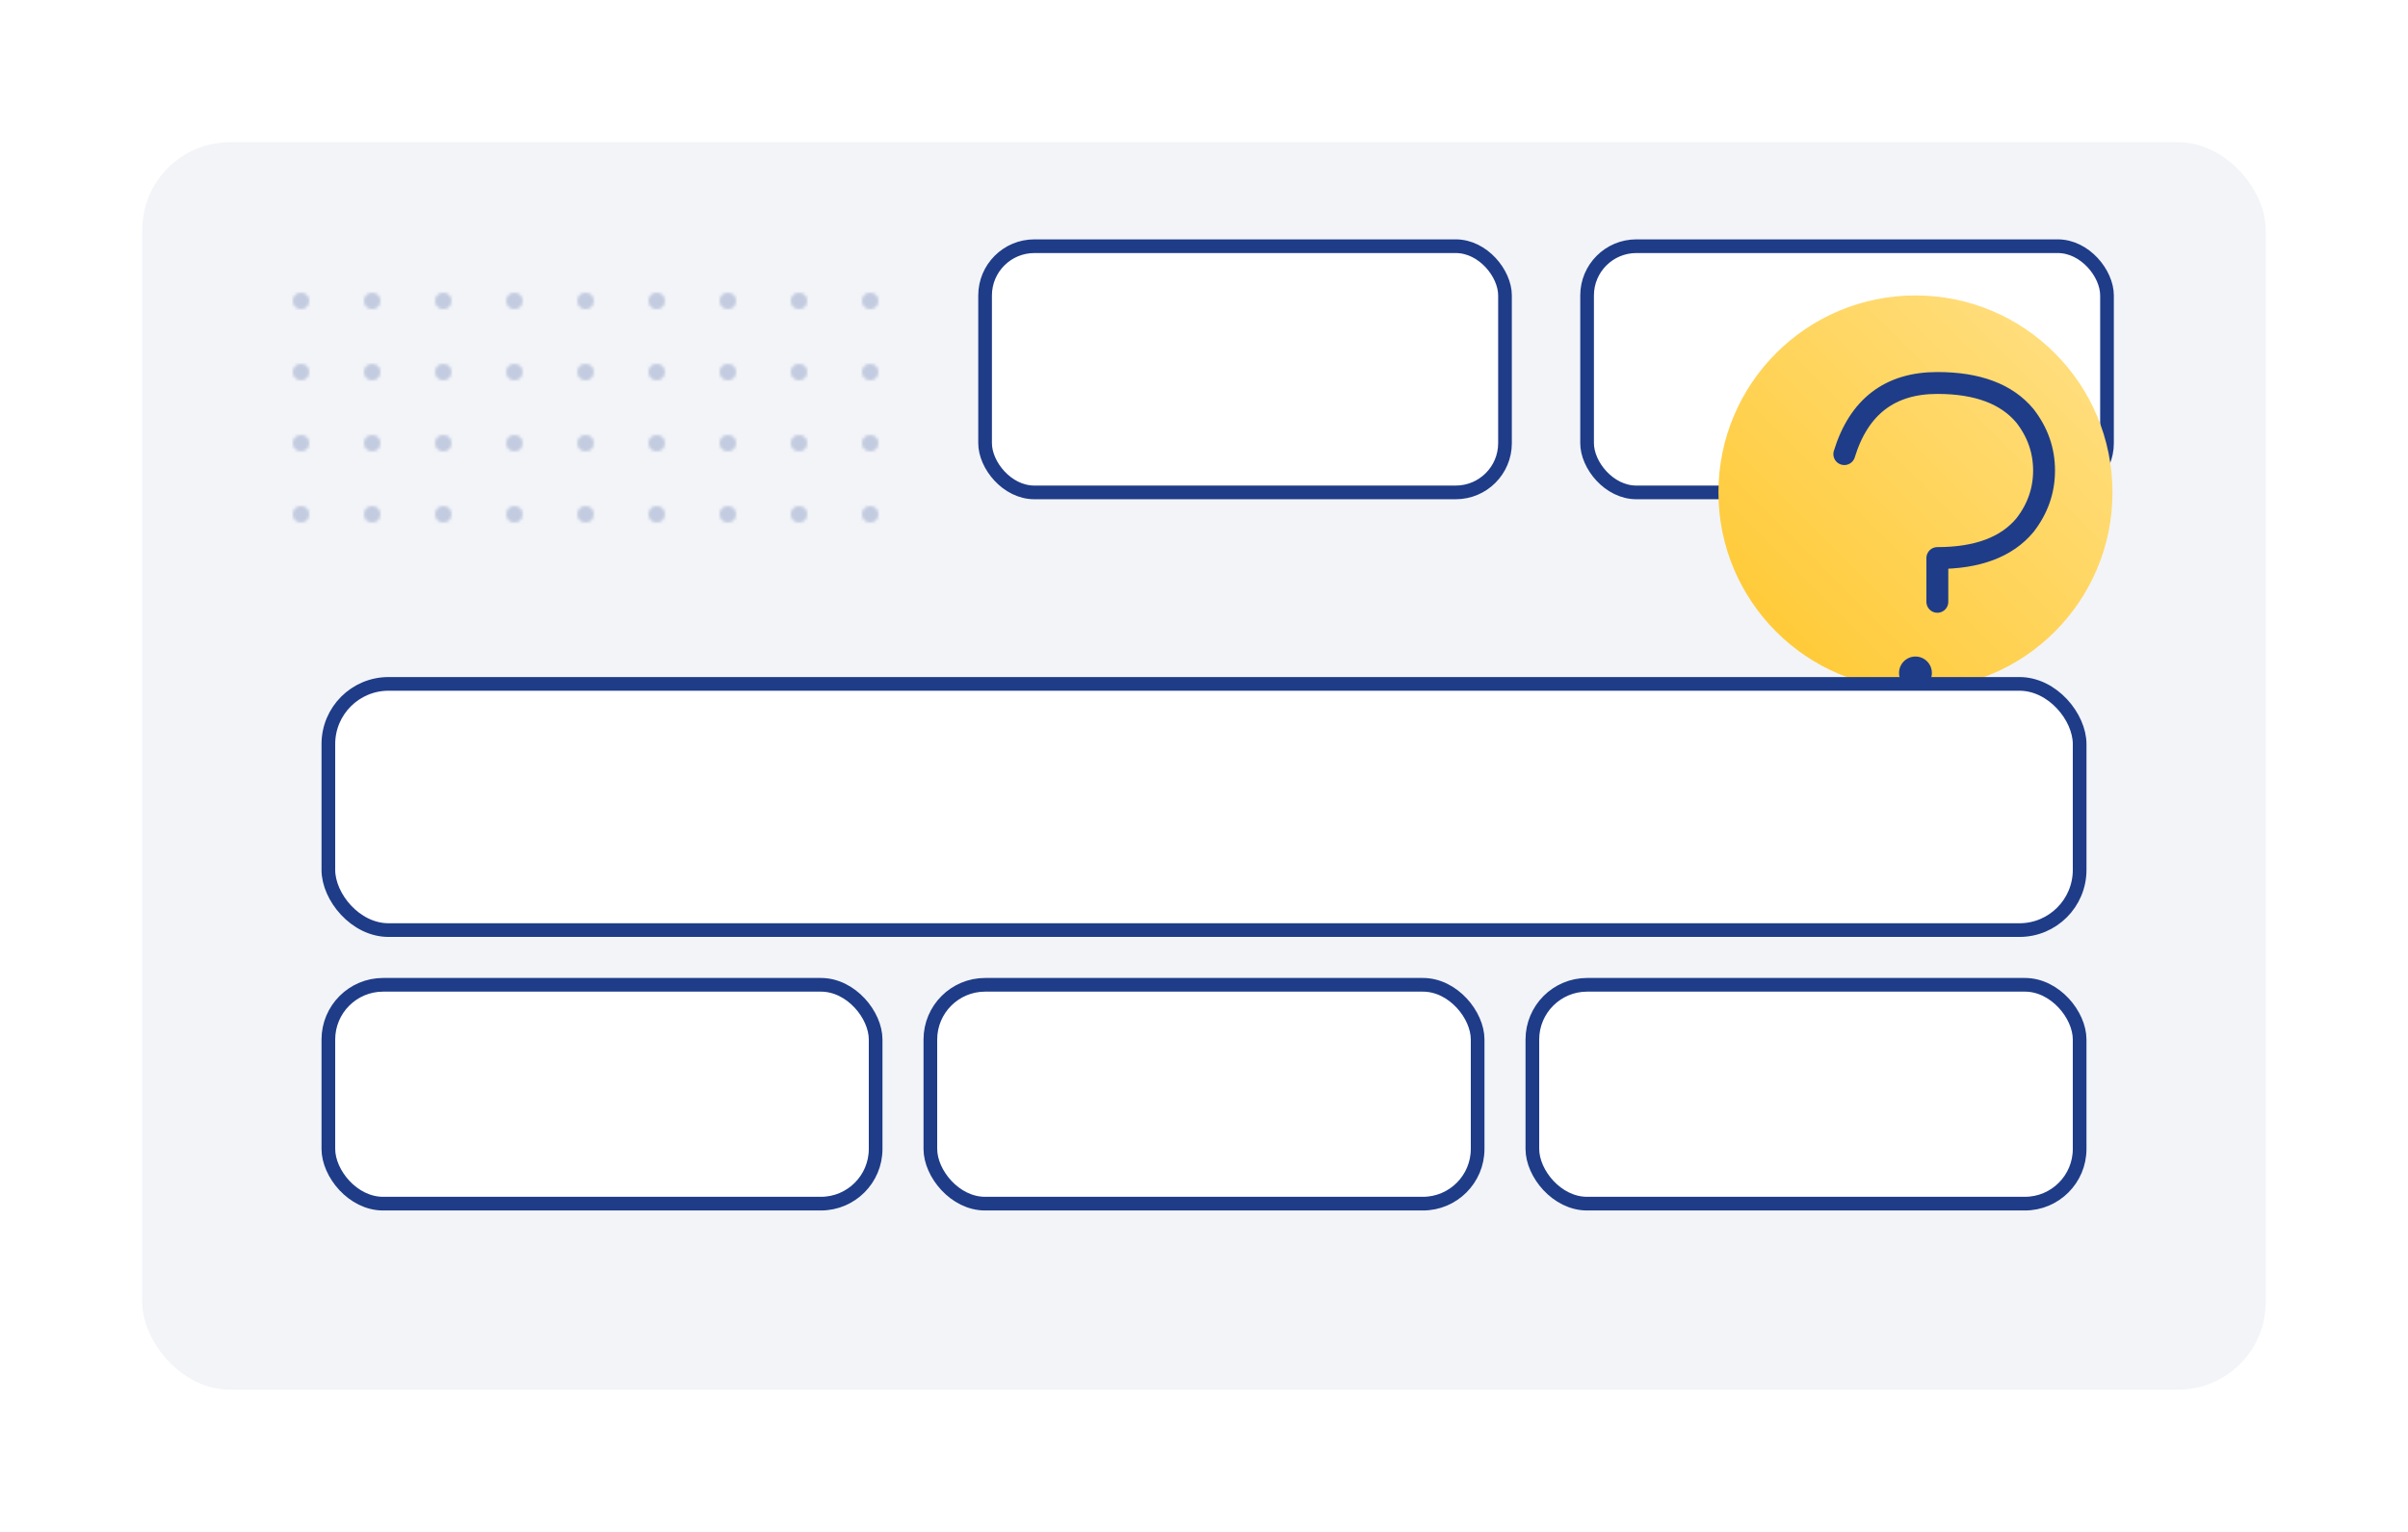
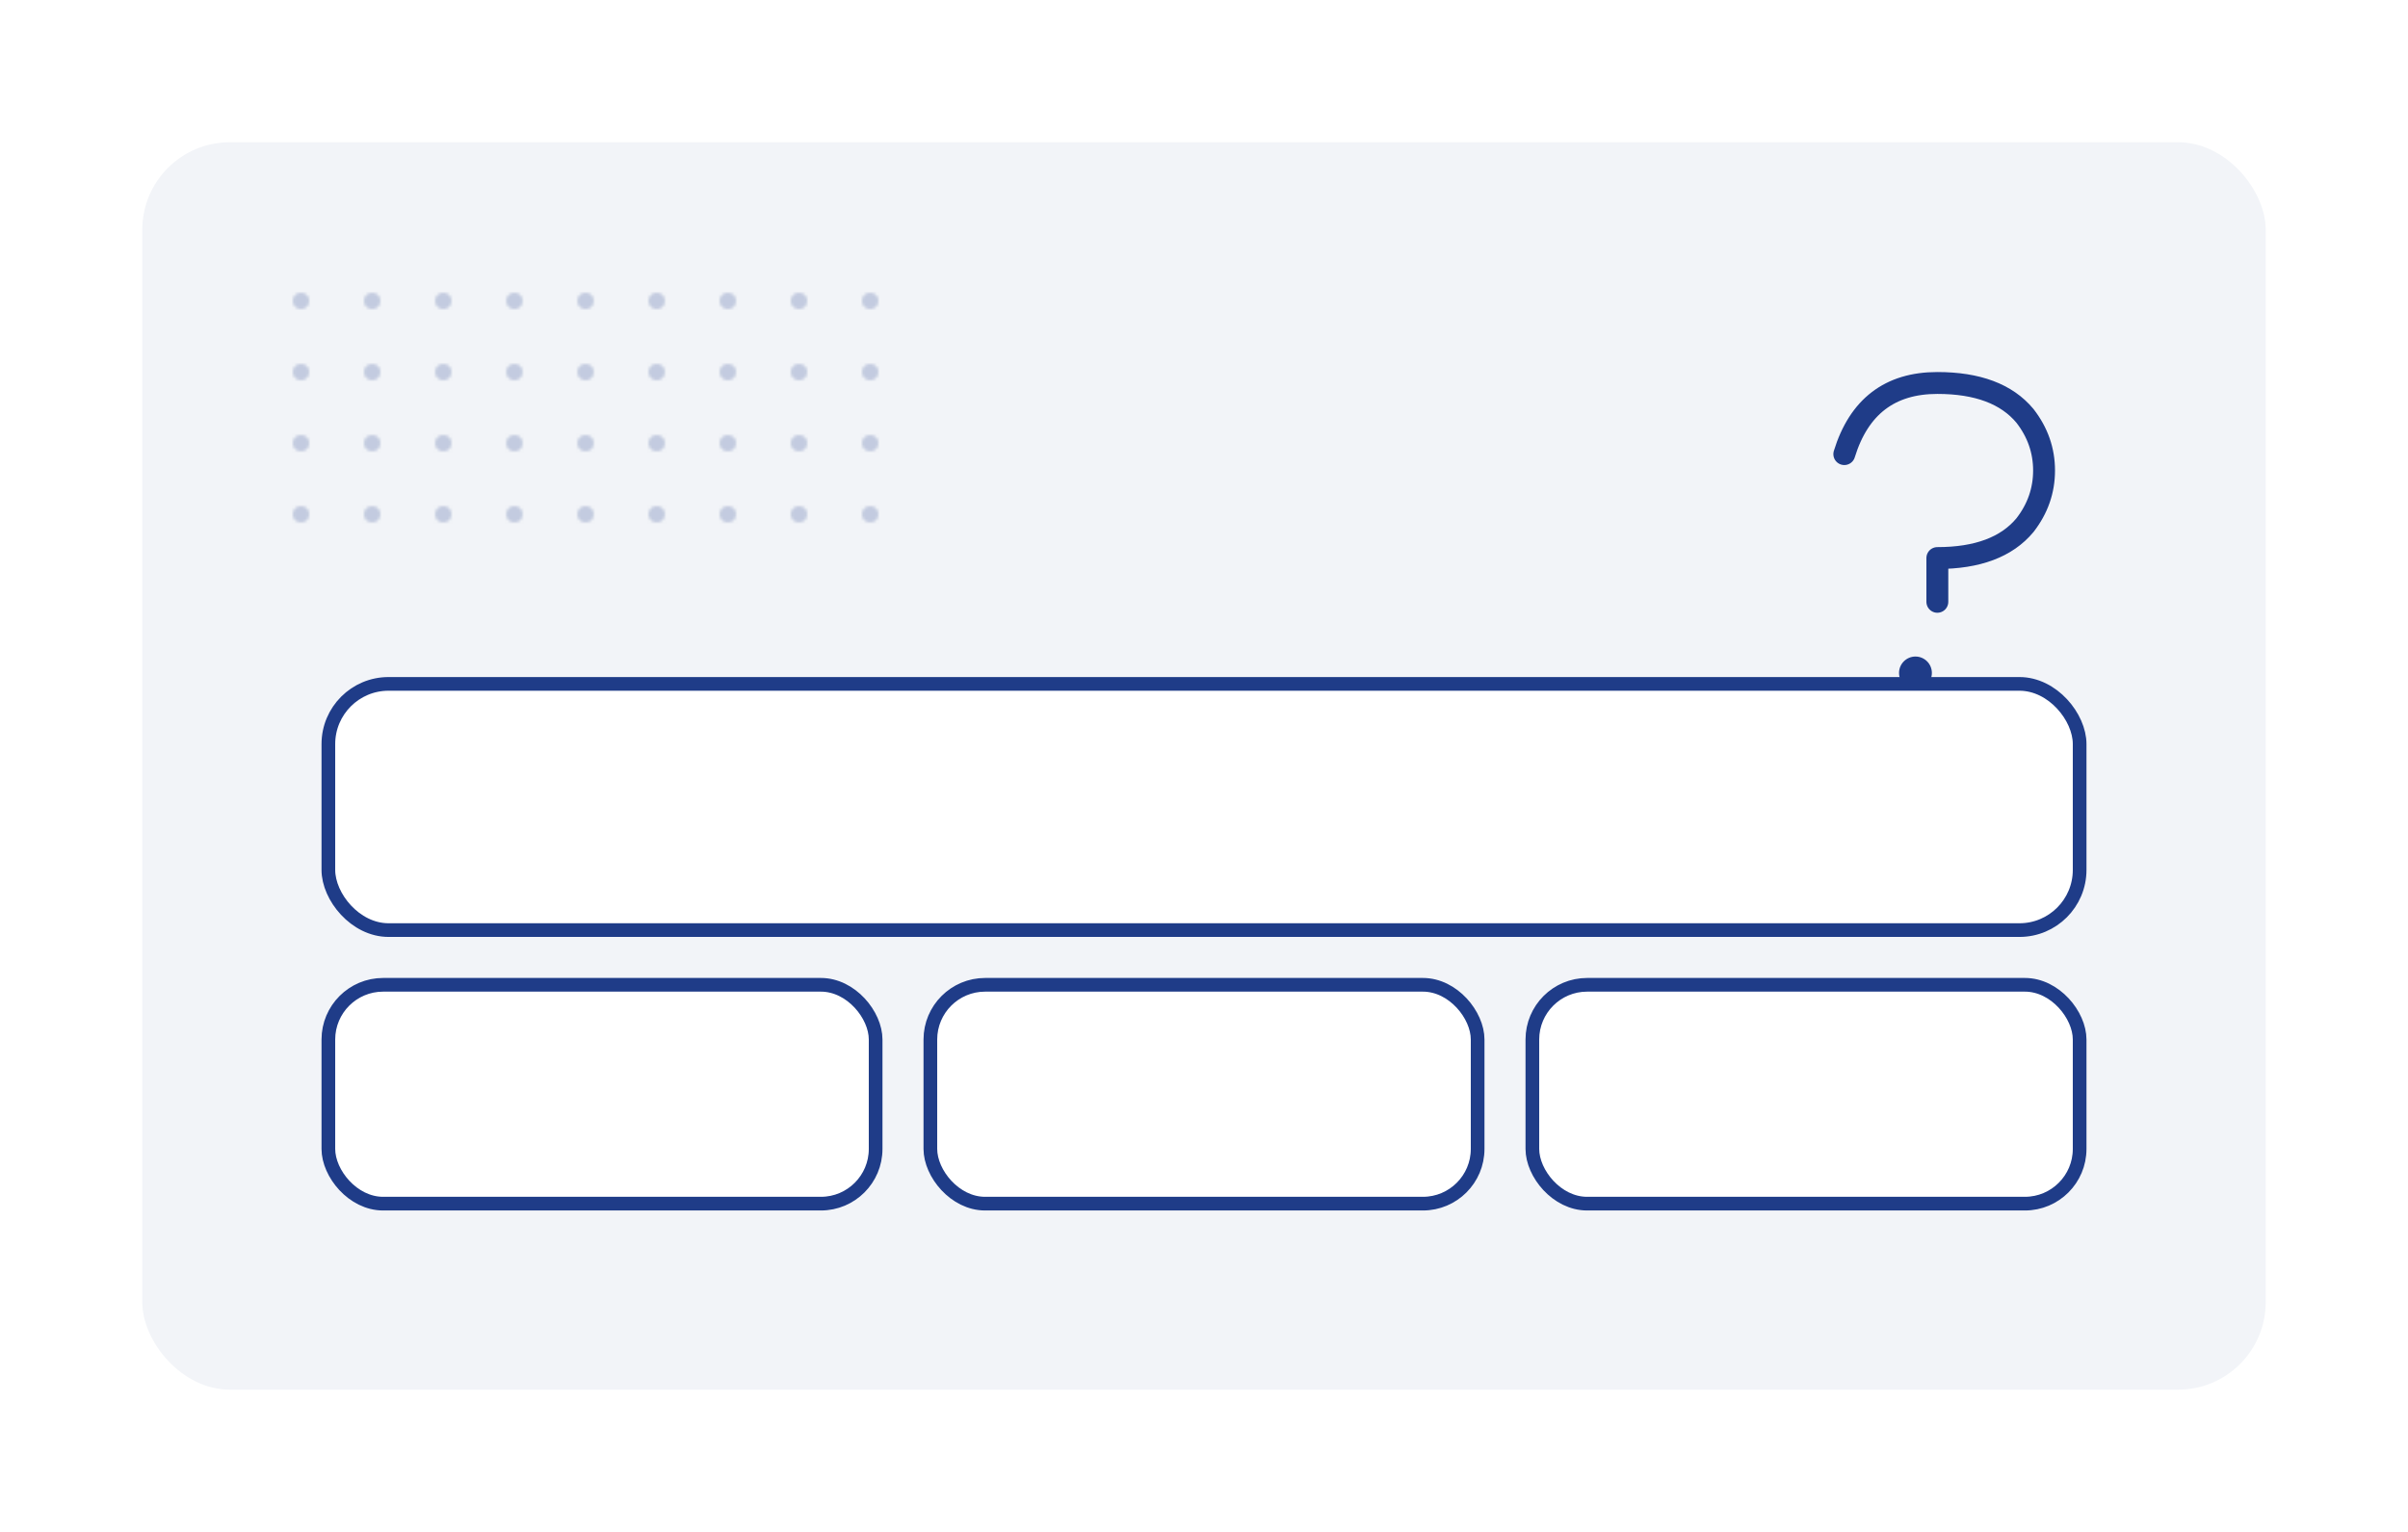
<svg xmlns="http://www.w3.org/2000/svg" viewBox="0 0 880 560">
  <defs>
    <linearGradient id="fa" x1="0" y1="0" x2="1" y2="1">
      <stop stop-color="#1F3C88" />
      <stop offset="1" stop-color="#4A6BE0" />
    </linearGradient>
    <linearGradient id="fb" x1="0" y1="1" x2="1" y2="0">
      <stop stop-color="#FFC72C" />
      <stop offset="1" stop-color="#FFE189" />
    </linearGradient>
    <pattern id="fp" width="26" height="26" patternUnits="userSpaceOnUse">
      <rect width="26" height="26" fill="#F2F4F8" />
      <circle cx="6" cy="6" r="3" fill="#1F3C88" opacity="0.22" />
    </pattern>
  </defs>
-   <rect width="880" height="560" fill="#FFFFFF" />
  <rect x="52" y="52" width="776" height="456" rx="32" fill="#F2F4F8" />
  <rect x="92" y="90" width="240" height="120" rx="20" fill="url(#fp)" />
-   <rect x="360" y="90" width="190" height="90" rx="18" fill="#FFFFFF" stroke="#1F3C88" stroke-width="5" />
-   <rect x="580" y="90" width="190" height="90" rx="18" fill="#FFFFFF" stroke="#1F3C88" stroke-width="5" />
-   <circle cx="700" cy="180" r="72" fill="url(#fb)" />
  <path d="M674 166 q8 -26 34 -26 q22 0 32 12 q7 9 7 20 q0 11 -7 20 q-10 12 -32 12 v16" fill="none" stroke="#1F3C88" stroke-width="8" stroke-linecap="round" stroke-linejoin="round" />
  <circle cx="700" cy="246" r="6" fill="#1F3C88" />
  <rect x="120" y="250" width="640" height="90" rx="22" fill="#FFFFFF" stroke="#1F3C88" stroke-width="5" />
  <rect x="120" y="360" width="200" height="80" rx="20" fill="#FFFFFF" stroke="#1F3C88" stroke-width="5" />
  <rect x="340" y="360" width="200" height="80" rx="20" fill="#FFFFFF" stroke="#1F3C88" stroke-width="5" />
  <rect x="560" y="360" width="200" height="80" rx="20" fill="#FFFFFF" stroke="#1F3C88" stroke-width="5" />
</svg>